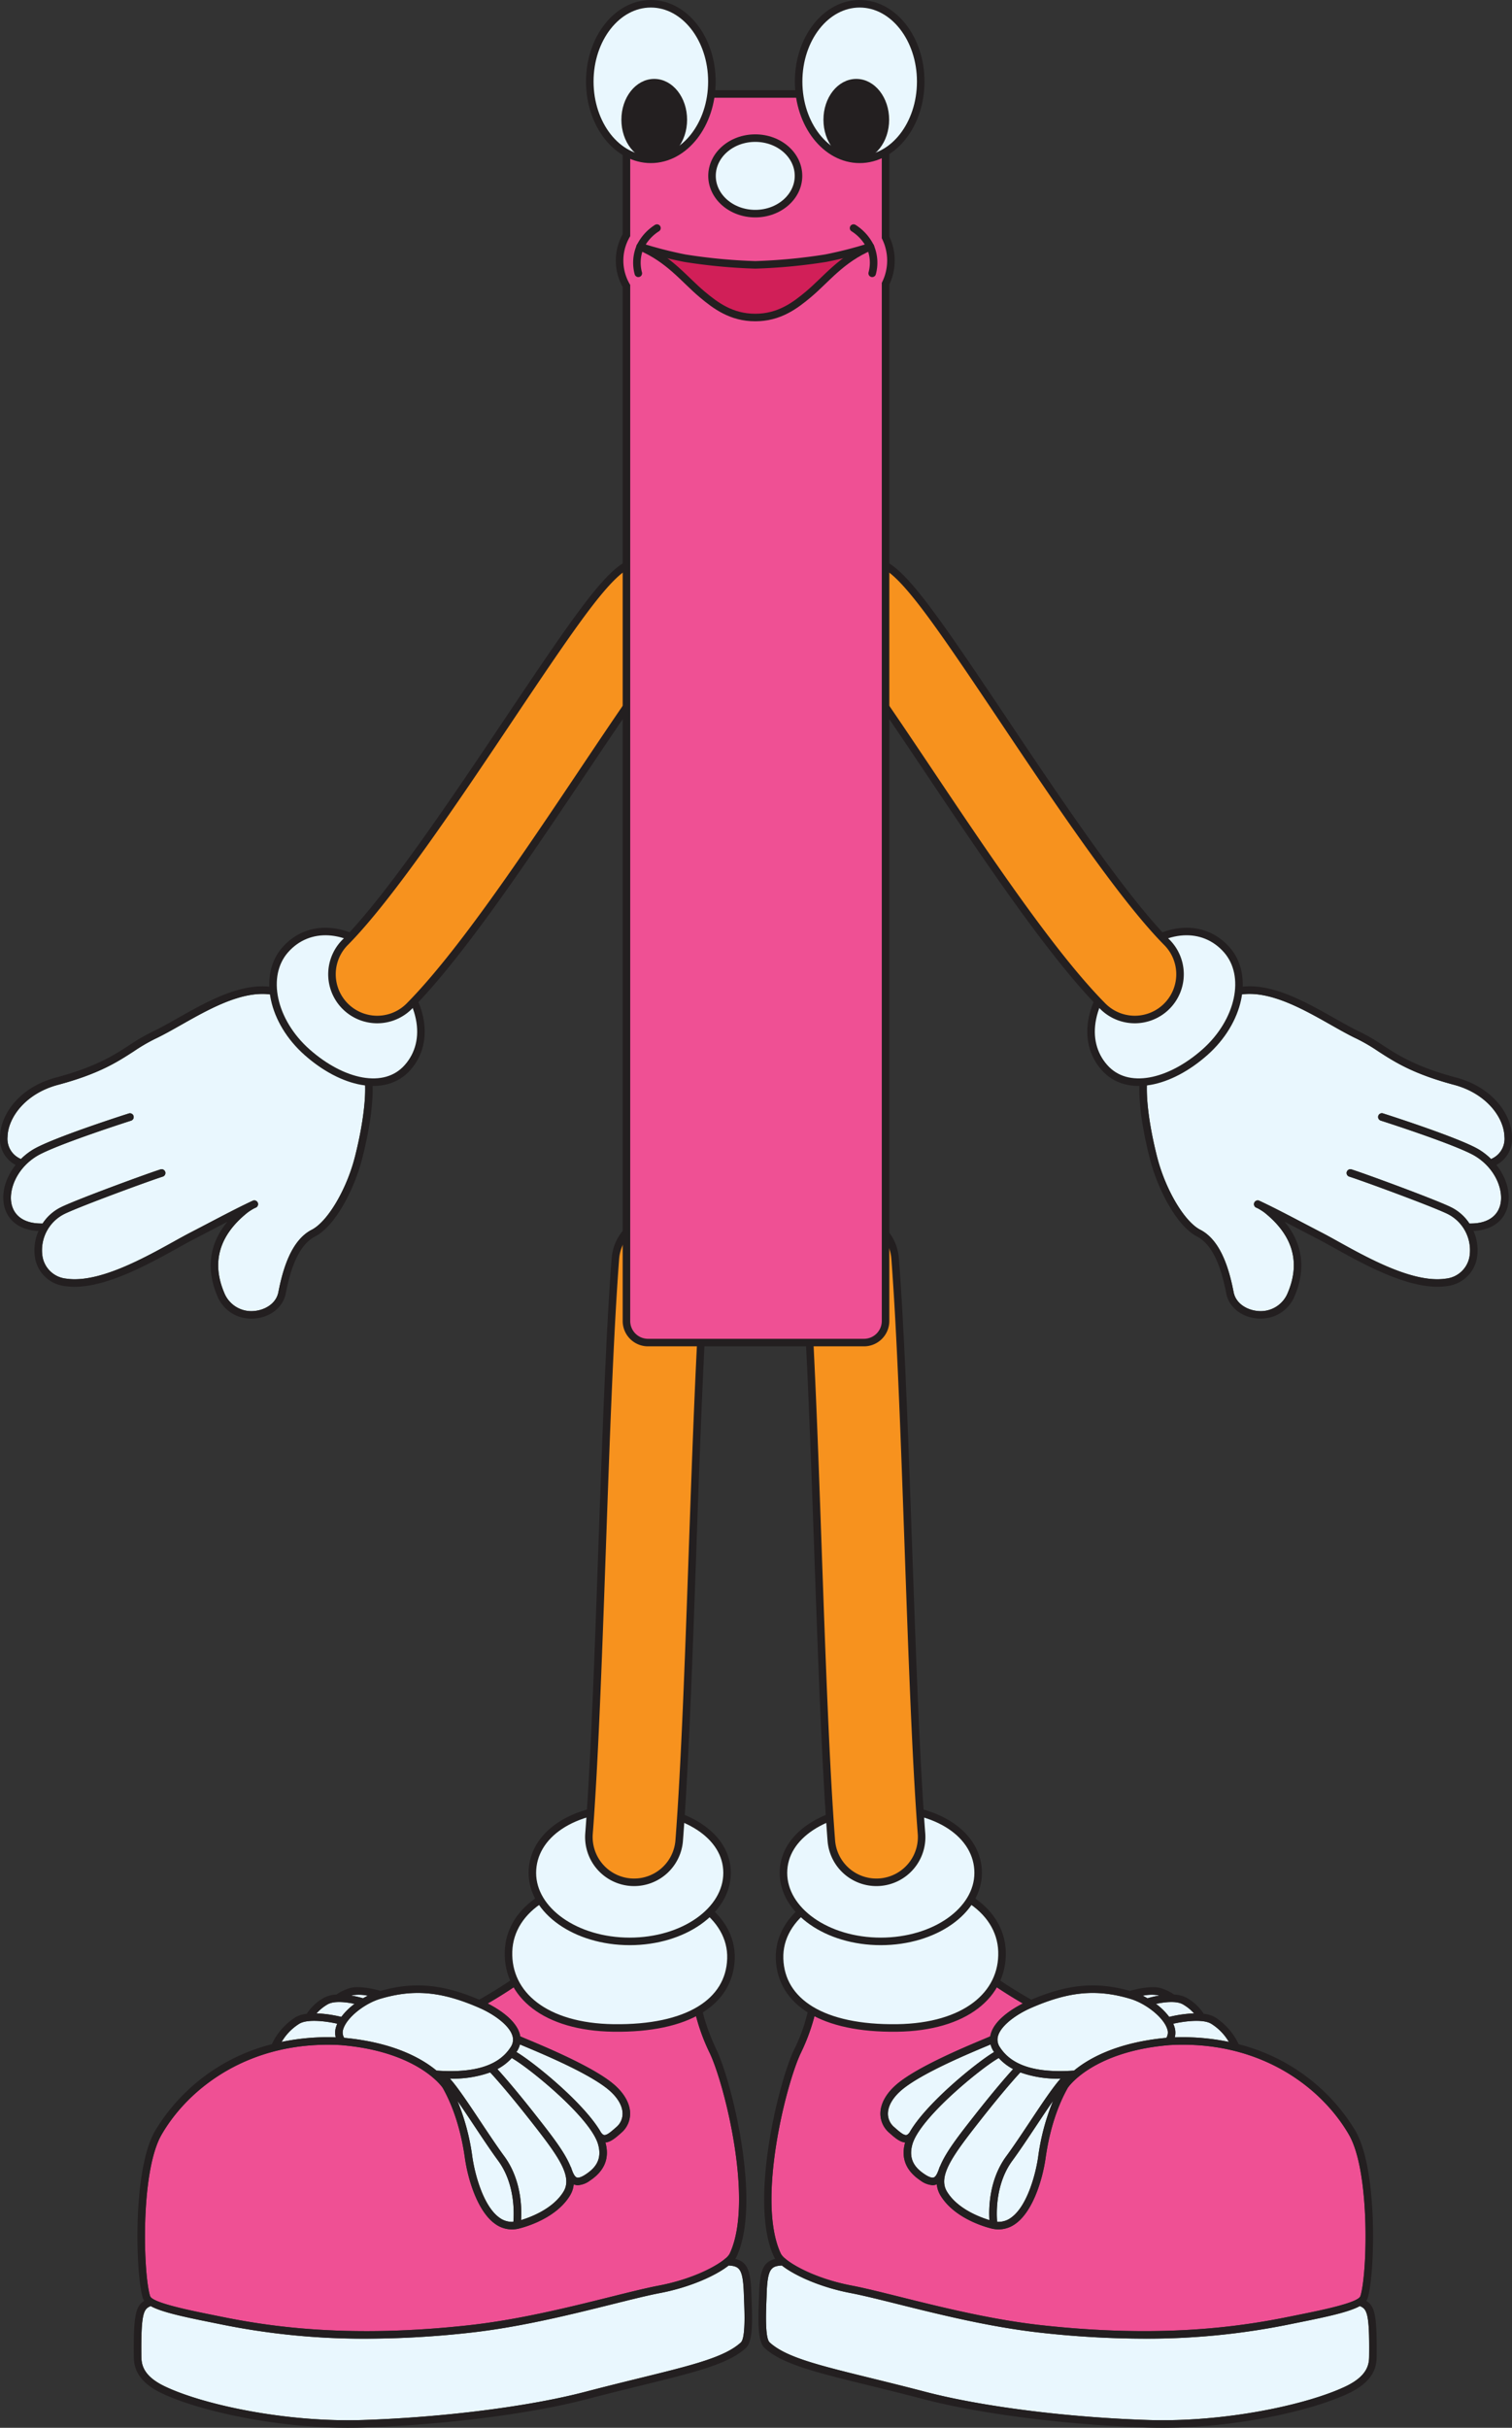
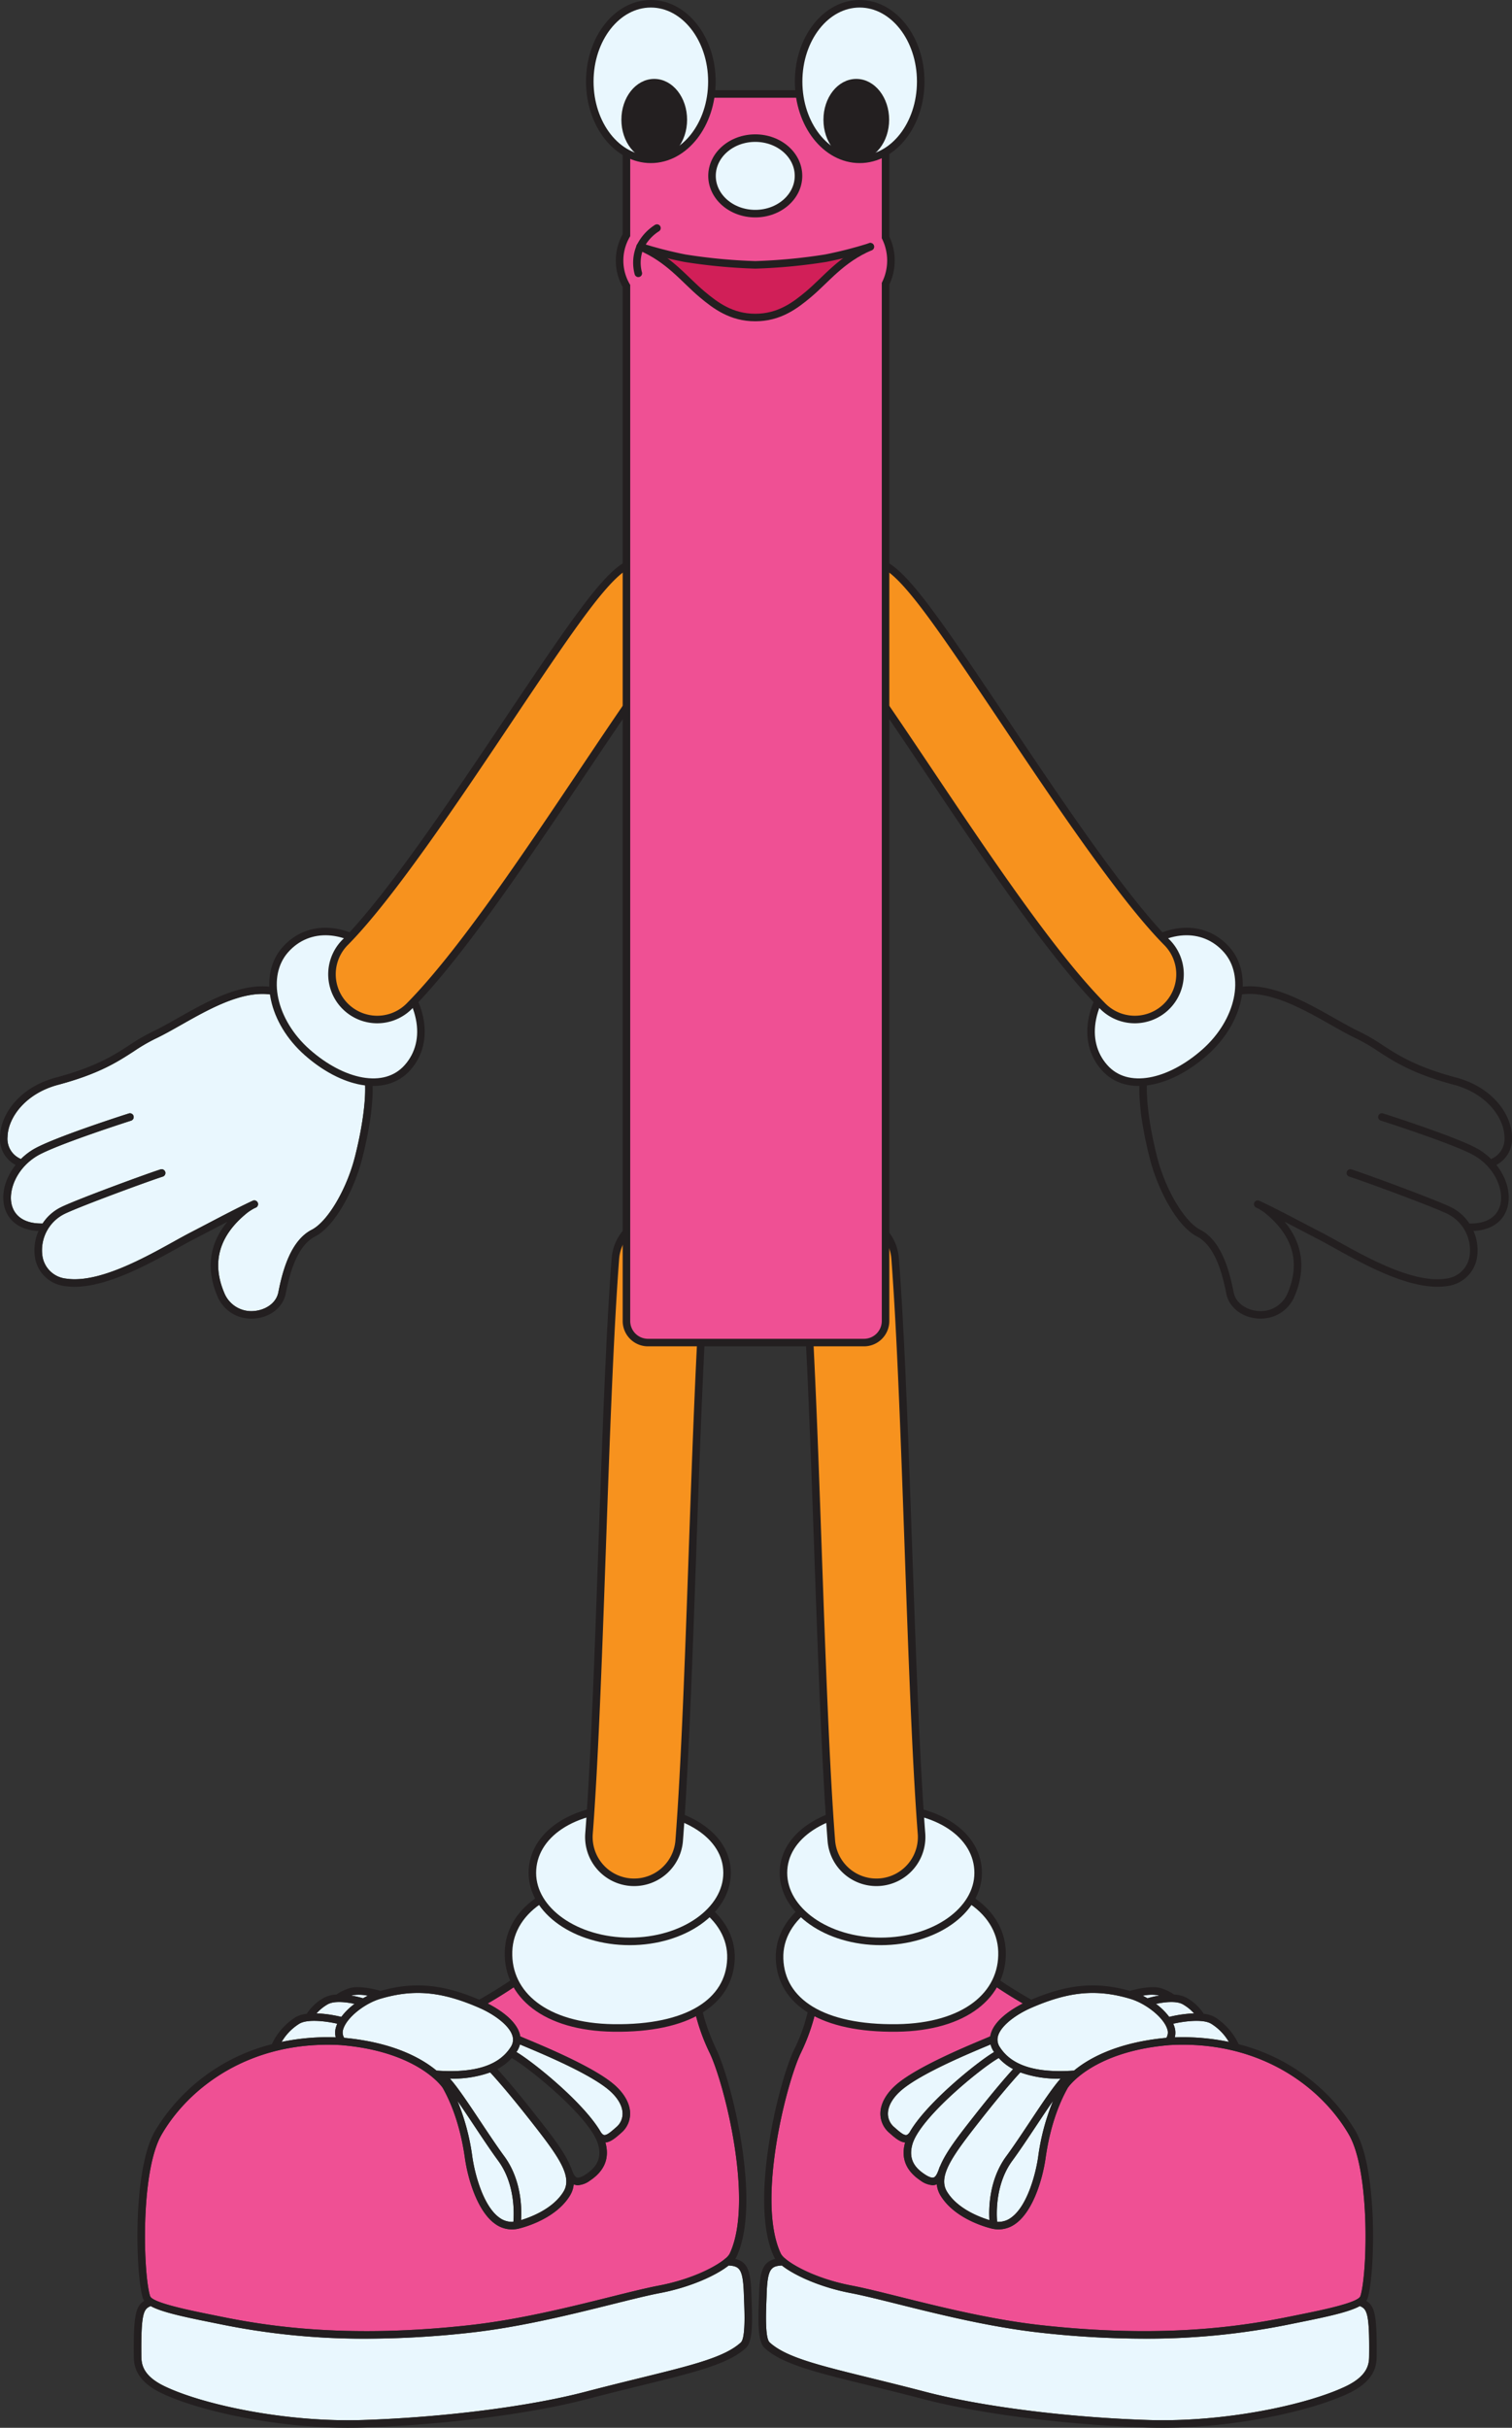
<svg xmlns="http://www.w3.org/2000/svg" viewBox="0 0 401.207 643.801">
  <rect x="0" y="0" width="401.207" height="643.801" fill="#333333" stroke="none" />
  <g id="Layer_2" data-name="Layer 2">
    <g id="I">
      <path d="M127.276,532.486c3.708,1.622,7.831,4.519,8.685,7.334a3.49,3.49,0,0,1-.46,3.043c-3.131,4.9-9.568,6.926-19.677,6.214-3.774-3.124-11.258-7.459-24.5-8.684a2.689,2.689,0,0,1-.216-2.383c.949-2.983,5.552-6.711,9.85-7.981C109.855,527.4,117.232,528.092,127.276,532.486Z" fill="#e9f7fe" />
      <path d="M138.88,542.528c5.109,2.136,17.072,7.138,22.374,11.443,2.5,2.034,3.907,4.323,3.948,6.445a4.633,4.633,0,0,1-1.665,3.652l-.153.134c-1.081.951-2.309,2.05-3.039,1.959-.088-.008-.355-.033-.735-.519a.949.949,0,0,0-.09-.078c-4.349-7.756-17.973-18.748-22.484-21.408.049-.072.1-.14.15-.215a5.988,5.988,0,0,0,.783-1.8C138.248,542.264,138.546,542.389,138.88,542.528Z" fill="#e9f7fe" />
      <path d="M133.816,571.811c-1.959-2.671-4.173-6-6.314-9.218-3.583-5.388-6.211-9.282-8.112-11.379l.168,0a29.264,29.264,0,0,0,10.511-1.656c.967,1.037,4.533,4.959,10.654,12.751,7.3,9.292,11.309,14.749,8.807,18.863-2.754,4.53-8.617,6.751-11.262,7.553C138.468,585.568,138.373,578.022,133.816,571.811Z" fill="#e9f7fe" />
      <path d="M136.223,589.182a5.583,5.583,0,0,1-3.724-1.116c-4.279-3.063-6.517-11.586-7.165-16.137a59.527,59.527,0,0,0-3.953-14.822c1.426,2.038,2.981,4.376,4.456,6.593,2.153,3.237,4.38,6.586,6.366,9.294C136.651,579.057,136.421,586.785,136.223,589.182Z" fill="#e9f7fe" />
-       <path d="M151.521,574.753a.968.968,0,0,0-.126-.219c-1.549-3.837-4.99-8.227-9.1-13.458-5.479-6.974-8.892-10.838-10.312-12.39a14,14,0,0,0,3.814-2.936c4.329,2.4,20.888,15.737,22.917,22.924,1.2,4.271-1.109,6.464-3.26,7.9-1.081.721-1.912,1.015-2.4.846C152.413,577.2,151.938,576.006,151.521,574.753Z" fill="#e9f7fe" />
      <path d="M97.59,529.228c-.422.208-.845.432-1.264.674a26.257,26.257,0,0,0-3.089-.717c.074-.024.143-.049.218-.072A10.866,10.866,0,0,1,97.59,529.228Z" fill="#e9f7fe" />
      <path d="M86.926,531.519c1.71-.991,4.924-.611,7.147-.13a16.981,16.981,0,0,0-3.509,3.454,33.762,33.762,0,0,0-6.581-.939A11.931,11.931,0,0,1,86.926,531.519Z" fill="#e9f7fe" />
      <path d="M79.5,536.608c2.316-1.3,7.358-.552,9.993.037a7.164,7.164,0,0,0-.29.757,5.01,5.01,0,0,0-.118,2.863,59.751,59.751,0,0,0-14.348,1.208A13.991,13.991,0,0,1,79.5,536.608Z" fill="#e9f7fe" />
      <path d="M196.585,621.164c-4.283,3.915-12.715,5.988-26.687,9.422-4.309,1.059-9.193,2.259-14.642,3.683-14.936,3.9-37.523,6.765-58.945,7.468-20.572.671-42.417-4.084-52.537-8.9-6.216-2.959-6.246-6.239-6.265-8.273-.111-11.308.649-12.294,2.483-13.036,2.836,1.56,8.376,2.774,16.075,4.322l2.243.453a188.981,188.981,0,0,0,38.909,3.864,250.5,250.5,0,0,0,27.651-1.6c13.267-1.474,26.81-4.846,37.691-7.556,5.027-1.252,9.368-2.333,12.635-2.955,7.828-1.491,14.741-4.592,18.154-7.294,2.871.179,3.818.832,4.035,7.718.014.452.034.953.055,1.491C197.568,613.23,197.835,620.021,196.585,621.164Z" fill="#e9f7fe" />
      <path d="M42.875,566.069c7.141-12.359,23.373-25.083,47.554-23.753,20.42,1.682,26.89,11.123,26.953,11.219a.988.988,0,0,0,.066.077c1.735,3.085,4.536,8.987,5.905,18.6.861,6.045,3.467,14.25,7.982,17.482a7.593,7.593,0,0,0,4.493,1.5,8.12,8.12,0,0,0,1.49-.142l.016,0h0l.011,0c.447-.1,9.851-2.184,13.893-8.833a6.966,6.966,0,0,0,1-2.986c.059.025.11.059.172.081a2.932,2.932,0,0,0,.954.157,6,6,0,0,0,3.2-1.232c3.864-2.574,5.236-5.969,4.079-10.091,1.4-.114,2.7-1.24,4.062-2.439l.152-.133a6.663,6.663,0,0,0,2.344-5.193c-.052-2.722-1.717-5.549-4.686-7.96-5.526-4.486-17.676-9.566-22.863-11.735-.644-.269-1.186-.5-1.6-.674a5.991,5.991,0,0,0-.173-.77c-1.16-3.818-5.951-6.681-8.47-7.956,2.445-1.412,4.93-2.961,7.413-4.635.964-.648,4.34.679,7.916,2.086a76.282,76.282,0,0,0,15.864,4.823l.683.111c5.259.867,15.915,2.623,23.223.241a52.839,52.839,0,0,0,3.851,10.587c3.9,8.267,11.772,39.379,5.251,53.146a4.4,4.4,0,0,1-1.084,1.239.968.968,0,0,0-.261.216c-2.682,2.183-8.97,5.377-17.439,6.99-3.322.633-7.688,1.721-12.744,2.979-10.823,2.7-24.294,6.05-37.429,7.509-31.877,3.543-52.9.421-65.94-2.235l-2.247-.454c-6-1.208-16.049-3.229-16.627-5C38.029,603.346,37.145,575.987,42.875,566.069Z" fill="#ef5094" />
      <path d="M199.439,609.888c-.021-.532-.041-1.029-.055-1.475-.189-5.978-.91-8.593-4.282-9.4a3.528,3.528,0,0,0,.311-.515c6.787-14.326-1.242-46.368-5.249-54.854-3.271-6.928-3.909-11.172-3.914-11.214a1,1,0,0,0-1.369-.785c-6.772,2.77-17.919.934-23.275.051l-.685-.113a74.685,74.685,0,0,1-15.456-4.709c-4.776-1.878-7.931-3.118-9.765-1.883-2.869,1.936-5.742,3.705-8.546,5.276-9.862-4.162-17.354-4.815-26.242-2.3a.936.936,0,0,0-.218-.112c-.526-.147-5.221-1.418-7.8-.664a12.375,12.375,0,0,0-3.631,1.727,7.584,7.584,0,0,0-3.341.868,12.86,12.86,0,0,0-4.442,4.107.85.85,0,0,0-.04.117,7.968,7.968,0,0,0-2.923.853,16.989,16.989,0,0,0-6.391,7.226,50.589,50.589,0,0,0-30.984,22.978c-6.1,10.55-5.137,38.527-3.21,44.435a2.355,2.355,0,0,0,.349.643c-2.311,1.379-2.876,4.052-2.773,14.506.019,2.106.06,6.489,7.4,9.987,9.676,4.607,29.794,9.161,49.456,9.161,1.338,0,2.677-.022,4.007-.066,21.561-.707,44.316-3.592,59.386-7.531,5.434-1.42,10.311-2.619,14.614-3.677,14.28-3.508,22.9-5.628,27.558-9.886C199.724,621,199.674,615.9,199.439,609.888Zm-72.163-77.4c3.708,1.622,7.831,4.519,8.685,7.334a3.49,3.49,0,0,1-.46,3.043c-3.131,4.9-9.568,6.926-19.677,6.214-3.774-3.124-11.258-7.459-24.5-8.684a2.689,2.689,0,0,1-.216-2.383c.949-2.983,5.552-6.711,9.85-7.981C109.855,527.4,117.232,528.092,127.276,532.486Zm11.6,10.042c5.109,2.136,17.072,7.138,22.374,11.443,2.5,2.034,3.907,4.323,3.948,6.445a4.633,4.633,0,0,1-1.665,3.652l-.153.134c-1.081.951-2.309,2.05-3.039,1.959-.088-.008-.355-.033-.735-.519a.949.949,0,0,0-.09-.078c-4.349-7.756-17.973-18.748-22.484-21.408.049-.072.1-.14.15-.215a5.988,5.988,0,0,0,.783-1.8C138.248,542.264,138.546,542.389,138.88,542.528Zm-5.064,29.283c-1.959-2.671-4.173-6-6.314-9.218-3.583-5.388-6.211-9.282-8.112-11.379l.168,0a29.264,29.264,0,0,0,10.511-1.656c.967,1.037,4.533,4.959,10.654,12.751,7.3,9.292,11.309,14.749,8.807,18.863-2.754,4.53-8.617,6.751-11.262,7.553C138.468,585.568,138.373,578.022,133.816,571.811Zm2.407,17.371a5.583,5.583,0,0,1-3.724-1.116c-4.279-3.063-6.517-11.586-7.165-16.137a59.527,59.527,0,0,0-3.953-14.822c1.426,2.038,2.981,4.376,4.456,6.593,2.153,3.237,4.38,6.586,6.366,9.294C136.651,579.057,136.421,586.785,136.223,589.182Zm15.3-14.429a.968.968,0,0,0-.126-.219c-1.549-3.837-4.99-8.227-9.1-13.458-5.479-6.974-8.892-10.838-10.312-12.39a14,14,0,0,0,3.814-2.936c4.329,2.4,20.888,15.737,22.917,22.924,1.2,4.271-1.109,6.464-3.26,7.9-1.081.721-1.912,1.015-2.4.846C152.413,577.2,151.938,576.006,151.521,574.753ZM97.59,529.228c-.422.208-.845.432-1.264.674a26.257,26.257,0,0,0-3.089-.717c.074-.024.143-.049.218-.072A10.866,10.866,0,0,1,97.59,529.228Zm-10.664,2.291c1.71-.991,4.924-.611,7.147-.13a16.981,16.981,0,0,0-3.509,3.454,33.762,33.762,0,0,0-6.581-.939A11.931,11.931,0,0,1,86.926,531.519ZM79.5,536.608c2.316-1.3,7.358-.552,9.993.037a7.164,7.164,0,0,0-.29.757,5.01,5.01,0,0,0-.118,2.863,59.751,59.751,0,0,0-14.348,1.208A13.991,13.991,0,0,1,79.5,536.608ZM42.875,566.069c7.141-12.359,23.373-25.083,47.554-23.753,20.42,1.682,26.89,11.123,26.953,11.219a.988.988,0,0,0,.066.077c1.735,3.085,4.536,8.987,5.905,18.6.861,6.045,3.467,14.25,7.982,17.482a7.593,7.593,0,0,0,4.493,1.5,8.12,8.12,0,0,0,1.49-.142l.016,0h0l.011,0c.447-.1,9.851-2.184,13.893-8.833a6.966,6.966,0,0,0,1-2.986c.059.025.11.059.172.081a2.932,2.932,0,0,0,.954.157,6,6,0,0,0,3.2-1.232c3.864-2.574,5.236-5.969,4.079-10.091,1.4-.114,2.7-1.24,4.062-2.439l.152-.133a6.663,6.663,0,0,0,2.344-5.193c-.052-2.722-1.717-5.549-4.686-7.96-5.526-4.486-17.676-9.566-22.863-11.735-.644-.269-1.186-.5-1.6-.674a5.991,5.991,0,0,0-.173-.77c-1.16-3.818-5.951-6.681-8.47-7.956,2.445-1.412,4.93-2.961,7.413-4.635.964-.648,4.34.679,7.916,2.086a76.282,76.282,0,0,0,15.864,4.823l.683.111c5.259.867,15.915,2.623,23.223.241a52.839,52.839,0,0,0,3.851,10.587c3.9,8.267,11.772,39.379,5.251,53.146a4.4,4.4,0,0,1-1.084,1.239.968.968,0,0,0-.261.216c-2.682,2.183-8.97,5.377-17.439,6.99-3.322.633-7.688,1.721-12.744,2.979-10.823,2.7-24.294,6.05-37.429,7.509-31.877,3.543-52.9.421-65.94-2.235l-2.247-.454c-6-1.208-16.049-3.229-16.627-5C38.029,603.346,37.145,575.987,42.875,566.069Zm153.71,55.1c-4.283,3.915-12.715,5.988-26.687,9.422-4.309,1.059-9.193,2.259-14.642,3.683-14.936,3.9-37.523,6.765-58.945,7.468-20.572.671-42.417-4.084-52.537-8.9-6.216-2.959-6.246-6.239-6.265-8.273-.111-11.308.649-12.294,2.483-13.036,2.836,1.56,8.376,2.774,16.075,4.322l2.243.453a188.981,188.981,0,0,0,38.909,3.864,250.5,250.5,0,0,0,27.651-1.6c13.267-1.474,26.81-4.846,37.691-7.556,5.027-1.252,9.368-2.333,12.635-2.955,7.828-1.491,14.741-4.592,18.154-7.294,2.871.179,3.818.832,4.035,7.718.014.452.034.953.055,1.491C197.568,613.23,197.835,620.021,196.585,621.164Z" fill="#231f20" />
      <path d="M193.955,519.435c-.381,11.456-11.4,18.614-31.18,18.338-18.105-.253-28.219-8.842-27.838-20.3s12.9-19.59,30.522-18.632C181.74,499.728,194.336,507.978,193.955,519.435Z" fill="#e9f7fe" stroke="#231f20" stroke-linecap="round" stroke-linejoin="round" stroke-width="2" />
      <path d="M192.927,496.654c0,10.032-11.566,18.165-25.834,18.165s-25.832-8.133-25.832-18.165,10.711-17.51,26.149-17.184C181.673,479.772,192.927,486.622,192.927,496.654Z" fill="#e9f7fe" stroke="#231f20" stroke-linecap="round" stroke-linejoin="round" stroke-width="2" />
      <path d="M168.272,499.153q-.464,0-.933-.036a12,12,0,0,1-11.044-12.885c1.485-19.305,2.5-48.024,3.48-75.8.985-27.9,2-56.752,3.519-76.69a12,12,0,0,1,23.931,1.817c-1.477,19.454-2.488,48.058-3.465,75.72-.989,28.018-2.013,56.99-3.536,76.791A12,12,0,0,1,168.272,499.153Z" fill="#f7921e" stroke="#231f20" stroke-miterlimit="10" stroke-width="2" />
      <path d="M299.855,530.029c4.3,1.27,8.9,5,9.851,7.981a2.686,2.686,0,0,1-.217,2.383c-13.241,1.225-20.726,5.56-24.5,8.684-10.109.712-16.546-1.317-19.677-6.214a3.49,3.49,0,0,1-.461-3.043c.856-2.815,4.979-5.712,8.686-7.334C283.582,528.092,290.96,527.4,299.855,530.029Z" fill="#e9f7fe" />
      <path d="M262.844,542.146a6.042,6.042,0,0,0,.784,1.8c.047.075.1.143.15.215-4.512,2.66-18.135,13.652-22.484,21.408a.839.839,0,0,0-.09.078c-.381.486-.647.511-.735.519-.73.091-1.959-1.008-3.04-1.959l-.153-.134a4.636,4.636,0,0,1-1.664-3.652c.041-2.122,1.443-4.411,3.947-6.445,5.3-4.3,17.266-9.307,22.374-11.443C262.268,542.389,262.566,542.264,262.844,542.146Z" fill="#e9f7fe" />
      <path d="M262.546,588.728c-2.645-.8-8.508-3.023-11.262-7.553-2.5-4.114,1.506-9.571,8.806-18.863,6.122-7.792,9.688-11.714,10.655-12.751a29.254,29.254,0,0,0,10.51,1.656l.169,0c-1.9,2.1-4.529,5.991-8.112,11.379-2.141,3.219-4.354,6.547-6.313,9.218C262.441,578.022,262.346,585.568,262.546,588.728Z" fill="#e9f7fe" />
      <path d="M268.61,572.994c1.986-2.708,4.214-6.057,6.367-9.294,1.475-2.217,3.029-4.555,4.455-6.593a59.576,59.576,0,0,0-3.952,14.822c-.647,4.551-2.886,13.074-7.165,16.137a5.586,5.586,0,0,1-3.725,1.116C264.392,586.785,264.163,579.057,268.61,572.994Z" fill="#e9f7fe" />
      <path d="M247.758,577.416c-.487.169-1.318-.125-2.4-.846-2.151-1.432-4.464-3.625-3.261-7.9,2.03-7.187,18.588-20.525,22.917-22.924a14.016,14.016,0,0,0,3.814,2.936c-1.419,1.552-4.832,5.416-10.311,12.39-4.109,5.231-7.551,9.621-9.1,13.458a.928.928,0,0,0-.125.219C248.876,576.006,248.4,577.2,247.758,577.416Z" fill="#e9f7fe" />
      <path d="M307.358,529.113c.076.023.145.048.219.072a26.257,26.257,0,0,0-3.089.717c-.419-.242-.842-.466-1.265-.674A10.866,10.866,0,0,1,307.358,529.113Z" fill="#e9f7fe" />
      <path d="M316.831,533.9a33.736,33.736,0,0,0-6.58.939,17.011,17.011,0,0,0-3.51-3.454c2.222-.481,5.436-.861,7.146.13A11.92,11.92,0,0,1,316.831,533.9Z" fill="#e9f7fe" />
      <path d="M326.077,541.473a59.751,59.751,0,0,0-14.348-1.208,5.01,5.01,0,0,0-.118-2.863,7.629,7.629,0,0,0-.29-.757c2.635-.589,7.677-1.339,9.993-.037A14,14,0,0,1,326.077,541.473Z" fill="#e9f7fe" />
      <path d="M203.374,609.967c.021-.538.041-1.039.054-1.491.218-6.886,1.164-7.539,4.035-7.718,3.414,2.7,10.327,5.8,18.155,7.294,3.266.622,7.607,1.7,12.635,2.955,10.88,2.71,24.423,6.082,37.691,7.556a250.505,250.505,0,0,0,27.65,1.6,189.02,189.02,0,0,0,38.911-3.864l2.242-.453c7.7-1.548,13.238-2.762,16.075-4.322,1.834.742,2.595,1.728,2.482,13.036-.018,2.034-.049,5.314-6.264,8.273-10.12,4.82-31.965,9.575-52.537,8.9-21.422-.7-44.009-3.564-58.946-7.468-5.448-1.424-10.332-2.624-14.641-3.683-13.972-3.434-22.4-5.507-26.687-9.422C202.979,620.021,203.246,613.23,203.374,609.967Z" fill="#e9f7fe" />
      <path d="M360.979,608.885c-.578,1.772-10.625,3.793-16.627,5l-2.248.454c-13.04,2.656-34.062,5.778-65.939,2.235-13.135-1.459-26.606-4.813-37.429-7.509-5.056-1.258-9.423-2.346-12.745-2.979-8.468-1.613-14.756-4.807-17.438-6.99a.984.984,0,0,0-.261-.216,4.4,4.4,0,0,1-1.084-1.239c-6.522-13.767,1.347-44.879,5.251-53.146a52.813,52.813,0,0,0,3.85-10.587c7.309,2.382,17.965.626,23.224-.241l.682-.111a76.3,76.3,0,0,0,15.866-4.823c3.574-1.407,6.951-2.734,7.914-2.086,2.484,1.674,4.968,3.223,7.414,4.635-2.52,1.275-7.311,4.138-8.47,7.956a6,6,0,0,0-.174.77c-.417.178-.96.4-1.6.674-5.188,2.169-17.337,7.249-22.863,11.735-2.97,2.411-4.634,5.238-4.687,7.96a6.665,6.665,0,0,0,2.346,5.193l.15.133c1.363,1.2,2.661,2.325,4.063,2.439-1.158,4.122.214,7.517,4.079,10.091a6,6,0,0,0,3.2,1.232,2.926,2.926,0,0,0,.953-.157c.062-.022.114-.056.174-.081a6.924,6.924,0,0,0,.994,2.986c4.042,6.649,13.446,8.737,13.892,8.833l.012,0h0l.017,0a8.125,8.125,0,0,0,1.489.142,7.593,7.593,0,0,0,4.494-1.5c4.514-3.232,7.121-11.437,7.982-17.482,1.37-9.611,4.17-15.513,5.9-18.6a.8.8,0,0,0,.065-.077c.064-.1,6.534-9.537,26.954-11.219,24.18-1.33,40.412,11.394,47.553,23.753C363.669,575.987,362.785,603.346,360.979,608.885Z" fill="#ef5094" />
      <path d="M202.88,622.641c4.658,4.258,13.278,6.378,27.558,9.886,4.3,1.058,9.18,2.257,14.613,3.677,15.071,3.939,37.827,6.824,59.387,7.531,1.33.044,2.668.066,4.007.066,19.661,0,39.78-4.554,49.456-9.161,7.343-3.5,7.383-7.881,7.4-9.987.1-10.454-.461-13.127-2.772-14.506a2.41,2.41,0,0,0,.349-.643c1.927-5.908,2.886-33.885-3.209-44.435a50.6,50.6,0,0,0-30.985-22.978,17,17,0,0,0-6.391-7.226,7.963,7.963,0,0,0-2.923-.853.85.85,0,0,0-.04-.117,12.87,12.87,0,0,0-4.443-4.107,7.58,7.58,0,0,0-3.341-.868,12.349,12.349,0,0,0-3.629-1.727c-2.579-.754-7.273.517-7.8.664a.942.942,0,0,0-.219.112c-8.887-2.518-16.379-1.865-26.242,2.3-2.8-1.571-5.676-3.34-8.545-5.276-1.834-1.235-4.989,0-9.766,1.883a74.675,74.675,0,0,1-15.455,4.709l-.685.113c-5.356.883-16.5,2.719-23.276-.051a1,1,0,0,0-1.368.785,44.816,44.816,0,0,1-3.914,11.214c-4.007,8.486-12.036,40.528-5.249,54.854a3.528,3.528,0,0,0,.311.515c-3.373.808-4.093,3.423-4.282,9.4-.014.446-.034.943-.054,1.475C201.139,615.9,201.089,621,202.88,622.641Zm96.975-92.612c4.3,1.27,8.9,5,9.851,7.981a2.686,2.686,0,0,1-.217,2.383c-13.241,1.225-20.726,5.56-24.5,8.684-10.109.712-16.546-1.317-19.677-6.214a3.49,3.49,0,0,1-.461-3.043c.856-2.815,4.979-5.712,8.686-7.334C283.582,528.092,290.96,527.4,299.855,530.029Zm-37.011,12.117a6.042,6.042,0,0,0,.784,1.8c.047.075.1.143.15.215-4.512,2.66-18.135,13.652-22.484,21.408a.839.839,0,0,0-.09.078c-.381.486-.647.511-.735.519-.73.091-1.959-1.008-3.04-1.959l-.153-.134a4.636,4.636,0,0,1-1.664-3.652c.041-2.122,1.443-4.411,3.947-6.445,5.3-4.3,17.266-9.307,22.374-11.443C262.268,542.389,262.566,542.264,262.844,542.146Zm-.3,46.582c-2.645-.8-8.508-3.023-11.262-7.553-2.5-4.114,1.506-9.571,8.806-18.863,6.122-7.792,9.688-11.714,10.655-12.751a29.254,29.254,0,0,0,10.51,1.656l.169,0c-1.9,2.1-4.529,5.991-8.112,11.379-2.141,3.219-4.354,6.547-6.313,9.218C262.441,578.022,262.346,585.568,262.546,588.728Zm6.064-15.734c1.986-2.708,4.214-6.057,6.367-9.294,1.475-2.217,3.029-4.555,4.455-6.593a59.576,59.576,0,0,0-3.952,14.822c-.647,4.551-2.886,13.074-7.165,16.137a5.586,5.586,0,0,1-3.725,1.116C264.392,586.785,264.163,579.057,268.61,572.994Zm-20.852,4.422c-.487.169-1.318-.125-2.4-.846-2.151-1.432-4.464-3.625-3.261-7.9,2.03-7.187,18.588-20.525,22.917-22.924a14.016,14.016,0,0,0,3.814,2.936c-1.419,1.552-4.832,5.416-10.311,12.39-4.109,5.231-7.551,9.621-9.1,13.458a.928.928,0,0,0-.125.219C248.876,576.006,248.4,577.2,247.758,577.416Zm59.6-48.3c.076.023.145.048.219.072a26.257,26.257,0,0,0-3.089.717c-.419-.242-.842-.466-1.265-.674A10.866,10.866,0,0,1,307.358,529.113Zm9.473,4.791a33.736,33.736,0,0,0-6.58.939,17.011,17.011,0,0,0-3.51-3.454c2.222-.481,5.436-.861,7.146.13A11.92,11.92,0,0,1,316.831,533.9Zm9.246,7.569a59.751,59.751,0,0,0-14.348-1.208,5.01,5.01,0,0,0-.118-2.863,7.629,7.629,0,0,0-.29-.757c2.635-.589,7.677-1.339,9.993-.037A14,14,0,0,1,326.077,541.473Zm34.9,67.412c-.578,1.772-10.625,3.793-16.627,5l-2.248.454c-13.04,2.656-34.062,5.778-65.939,2.235-13.135-1.459-26.606-4.813-37.429-7.509-5.056-1.258-9.423-2.346-12.745-2.979-8.468-1.613-14.756-4.807-17.438-6.99a.984.984,0,0,0-.261-.216,4.4,4.4,0,0,1-1.084-1.239c-6.522-13.767,1.347-44.879,5.251-53.146a52.813,52.813,0,0,0,3.85-10.587c7.309,2.382,17.965.626,23.224-.241l.682-.111a76.3,76.3,0,0,0,15.866-4.823c3.574-1.407,6.951-2.734,7.914-2.086,2.484,1.674,4.968,3.223,7.414,4.635-2.52,1.275-7.311,4.138-8.47,7.956a6,6,0,0,0-.174.77c-.417.178-.96.4-1.6.674-5.188,2.169-17.337,7.249-22.863,11.735-2.97,2.411-4.634,5.238-4.687,7.96a6.665,6.665,0,0,0,2.346,5.193l.15.133c1.363,1.2,2.661,2.325,4.063,2.439-1.158,4.122.214,7.517,4.079,10.091a6,6,0,0,0,3.2,1.232,2.926,2.926,0,0,0,.953-.157c.062-.022.114-.056.174-.081a6.924,6.924,0,0,0,.994,2.986c4.042,6.649,13.446,8.737,13.892,8.833l.012,0h0l.017,0a8.125,8.125,0,0,0,1.489.142,7.593,7.593,0,0,0,4.494-1.5c4.514-3.232,7.121-11.437,7.982-17.482,1.37-9.611,4.17-15.513,5.9-18.6a.8.8,0,0,0,.065-.077c.064-.1,6.534-9.537,26.954-11.219,24.18-1.33,40.412,11.394,47.553,23.753C363.669,575.987,362.785,603.346,360.979,608.885Zm-157.6,1.082c.021-.538.041-1.039.054-1.491.218-6.886,1.164-7.539,4.035-7.718,3.414,2.7,10.327,5.8,18.155,7.294,3.266.622,7.607,1.7,12.635,2.955,10.88,2.71,24.423,6.082,37.691,7.556a250.505,250.505,0,0,0,27.65,1.6,189.02,189.02,0,0,0,38.911-3.864l2.242-.453c7.7-1.548,13.238-2.762,16.075-4.322,1.834.742,2.595,1.728,2.482,13.036-.018,2.034-.049,5.314-6.264,8.273-10.12,4.82-31.965,9.575-52.537,8.9-21.422-.7-44.009-3.564-58.946-7.468-5.448-1.424-10.332-2.624-14.641-3.683-13.972-3.434-22.4-5.507-26.687-9.422C202.979,620.021,203.246,613.23,203.374,609.967Z" fill="#231f20" />
      <path d="M206.859,519.435c.381,11.456,11.4,18.614,31.18,18.338,18.105-.253,28.218-8.842,27.838-20.3s-12.9-19.59-30.522-18.632C219.074,499.728,206.478,507.978,206.859,519.435Z" fill="#e9f7fe" stroke="#231f20" stroke-linecap="round" stroke-linejoin="round" stroke-width="2" />
      <path d="M207.886,496.654c0,10.032,11.567,18.165,25.834,18.165s25.832-8.133,25.832-18.165-10.711-17.51-26.148-17.184C219.14,479.772,207.886,486.622,207.886,496.654Z" fill="#e9f7fe" stroke="#231f20" stroke-linecap="round" stroke-linejoin="round" stroke-width="2" />
      <path d="M232.542,499.153q.462,0,.933-.036a12,12,0,0,0,11.044-12.885c-1.485-19.305-2.5-48.024-3.48-75.8-.986-27.9-2-56.752-3.519-76.69a12,12,0,0,0-23.932,1.817c1.478,19.454,2.489,48.058,3.465,75.72.991,28.018,2.014,56.99,3.536,76.791A12,12,0,0,0,232.542,499.153Z" fill="#f7921e" stroke="#231f20" stroke-miterlimit="10" stroke-width="2" />
      <path d="M94.31,280.689c4.251,2.179,2.582,15.424-.138,26.1-2.208,8.671-7.241,17.158-11.457,19.321-5.587,2.867-7.729,10.828-8.854,16.566-.6,3.042-3.566,4.684-6.244,4.96a7.734,7.734,0,0,1-8.132-4.848c-3.419-8.1-1.3-15.272,6.266-21.292a16.091,16.091,0,0,1,1.537-.981c.2-.1.412-.2.609-.287a1,1,0,0,0-.841-1.815l-.541.256c-.006,0-.012,0-.018,0l-.1.052c-3.2,1.51-7.042,3.517-11.1,5.641-1.64.858-3.328,1.74-5.04,2.625-1.155.6-2.5,1.344-4.057,2.208-7.882,4.376-19.727,10.952-28.22,9.93-.14-.017-.28-.035-.418-.056a7.089,7.089,0,0,1-6.329-6.187,10.747,10.747,0,0,1,5.887-10.983c4.244-2.069,22.708-8.834,26.069-9.885a1,1,0,1,0-.6-1.909c-3.391,1.06-22.046,7.9-26.349,10a12.4,12.4,0,0,0-4.955,4.375,1.031,1.031,0,0,0-.147-.028c-4.24.044-7.071-1.641-7.965-4.742-1.093-3.788,1.052-9.722,6.534-13.1,4.808-2.962,24.9-9.379,25.1-9.444a1,1,0,0,0-.607-1.905c-.836.266-20.526,6.557-25.542,9.646a17.407,17.407,0,0,0-3.1,2.442A5.794,5.794,0,0,1,2,301.443c.137-5.1,4.775-11.468,13.376-13.763,10.918-2.914,15.818-6.1,20.142-8.9a47.288,47.288,0,0,1,5.661-3.311c2.155-1.016,4.511-2.348,7-3.758,9.032-5.105,20.272-11.458,28.847-6.1a37.394,37.394,0,0,1,11.547,6.28C95.46,277.5,93.819,280.438,94.31,280.689Z" fill="#e9f7fe" />
      <path d="M95.223,278.91a1,1,0,1,0-.913,1.779c4.251,2.179,2.582,15.424-.138,26.1-2.208,8.671-7.241,17.158-11.457,19.321-5.587,2.867-7.729,10.828-8.854,16.566-.6,3.042-3.566,4.683-6.244,4.96a7.736,7.736,0,0,1-8.132-4.848c-3.419-8.1-1.3-15.272,6.266-21.292a16.091,16.091,0,0,1,1.537-.981c.2-.1.412-.2.609-.287a1,1,0,0,0-.841-1.815l-.541.256c-.006,0-.012,0-.018,0l-.1.052c-3.2,1.51-7.042,3.517-11.1,5.641-1.64.858-3.328,1.74-5.04,2.625-1.155.6-2.5,1.344-4.057,2.208-7.882,4.376-19.727,10.952-28.22,9.93-.14-.017-.28-.035-.418-.056a7.089,7.089,0,0,1-6.329-6.187,10.747,10.747,0,0,1,5.887-10.983c4.244-2.069,22.708-8.834,26.069-9.885a1,1,0,1,0-.6-1.909c-3.391,1.06-22.046,7.9-26.349,10a12.4,12.4,0,0,0-4.955,4.375,1.031,1.031,0,0,0-.147-.028c-4.24.044-7.071-1.641-7.965-4.742-1.093-3.788,1.052-9.722,6.534-13.1,4.808-2.962,24.9-9.379,25.1-9.444a1,1,0,0,0-.607-1.905c-.836.266-20.526,6.557-25.542,9.646a17.407,17.407,0,0,0-3.1,2.442A5.794,5.794,0,0,1,2,301.443c.137-5.1,4.775-11.468,13.376-13.763,10.918-2.914,15.818-6.1,20.142-8.9a47.288,47.288,0,0,1,5.661-3.311c2.155-1.016,4.511-2.348,7-3.758,9.032-5.105,20.272-11.458,28.847-6.1a1,1,0,1,0,1.06-1.7c-9.587-5.992-21.4.688-30.89,6.053-2.462,1.391-4.787,2.7-6.875,3.69a48.849,48.849,0,0,0-5.9,3.442c-4.2,2.726-8.958,5.815-19.569,8.647C4.87,288.414.155,295.725,0,301.39a7.824,7.824,0,0,0,4.14,7.536c-2.736,3.458-3.939,7.728-2.9,11.343.993,3.441,3.822,5.592,7.891,6.081.353.043.717.07,1.088.087a12.5,12.5,0,0,0-.977,6.754,9.087,9.087,0,0,0,8.005,7.861c.156.025.314.046.472.065,9.145,1.1,21.329-5.665,29.438-10.166,1.542-.857,2.875-1.6,4-2.18,1.714-.886,3.405-1.77,5.048-2.629,1.408-.736,2.786-1.456,4.124-2.149-4.762,5.763-5.712,12.438-2.7,19.576a9.549,9.549,0,0,0,7.858,6.038,10.5,10.5,0,0,0,2.321.021c4.1-.423,7.315-3.061,8-6.564,1.046-5.33,2.992-12.7,7.805-15.171,5.405-2.774,10.465-12.687,12.482-20.607C98,299.861,101.7,282.231,95.223,278.91Z" fill="#231f20" />
      <path d="M108.161,283.071c-6.046,6.846-17.38,4.169-26.642-4.013S69.652,258.7,75.7,251.852s16.365-6.6,25.366,1.869C112.907,264.86,114.206,276.227,108.161,283.071Z" fill="#e9f7fe" stroke="#231f20" stroke-linecap="round" stroke-linejoin="round" stroke-width="2" />
      <path d="M98.645,270.266a11.975,11.975,0,0,0,9.959-3.46c13.455-13.556,30.9-39.588,46.3-62.556,9.343-13.938,20.97-31.284,24.5-34.282a12,12,0,1,0-14.868-18.839c-5.878,4.616-14.18,16.807-29.563,39.758-14.063,20.98-31.566,47.09-43.4,59.012a12,12,0,0,0,7.075,20.367Z" fill="#f7921e" stroke="#231f20" stroke-miterlimit="10" stroke-width="2" />
-       <path d="M306.9,280.689c-4.25,2.179-2.582,15.424.138,26.1,2.208,8.671,7.241,17.158,11.457,19.321,5.587,2.867,7.729,10.828,8.854,16.566.6,3.042,3.566,4.684,6.245,4.96a7.732,7.732,0,0,0,8.131-4.848c3.419-8.1,1.3-15.272-6.265-21.292a16.345,16.345,0,0,0-1.537-.981c-.2-.1-.412-.2-.609-.287a1,1,0,0,1,.84-1.815l.542.256s.012,0,.017,0c.032.015.069.036.1.052,3.2,1.51,7.041,3.517,11.1,5.641,1.641.858,3.328,1.74,5.04,2.625,1.156.6,2.5,1.344,4.057,2.208,7.882,4.376,19.727,10.952,28.221,9.93.14-.017.279-.035.418-.056a7.088,7.088,0,0,0,6.328-6.187,10.747,10.747,0,0,0-5.887-10.983c-4.244-2.069-22.707-8.834-26.068-9.885a1,1,0,0,1,.6-1.909c3.392,1.06,22.046,7.9,26.349,10a12.4,12.4,0,0,1,4.955,4.375,1.031,1.031,0,0,1,.147-.028c4.241.044,7.071-1.641,7.965-4.742,1.093-3.788-1.052-9.722-6.533-13.1-4.809-2.962-24.9-9.379-25.1-9.444a1,1,0,1,1,.606-1.905c.837.266,20.527,6.557,25.542,9.646a17.45,17.45,0,0,1,3.1,2.442,5.793,5.793,0,0,0,3.552-5.913c-.136-5.1-4.775-11.468-13.376-13.763-10.917-2.914-15.818-6.1-20.141-8.9a47.38,47.38,0,0,0-5.662-3.311c-2.155-1.016-4.511-2.348-7-3.758-9.031-5.105-20.271-11.458-28.847-6.1a37.4,37.4,0,0,0-11.546,6.28C305.748,277.5,307.389,280.438,306.9,280.689Z" fill="#e9f7fe" />
      <path d="M305.985,278.91a1,1,0,1,1,.912,1.779c-4.25,2.179-2.582,15.424.138,26.1,2.208,8.671,7.241,17.158,11.457,19.321,5.587,2.867,7.729,10.828,8.854,16.566.6,3.042,3.566,4.683,6.245,4.96a7.735,7.735,0,0,0,8.131-4.848c3.419-8.1,1.3-15.272-6.265-21.292a16.345,16.345,0,0,0-1.537-.981c-.2-.1-.412-.2-.609-.287a1,1,0,0,1,.84-1.815l.542.256s.012,0,.017,0c.032.015.069.036.1.052,3.2,1.51,7.041,3.517,11.1,5.641,1.641.858,3.328,1.74,5.04,2.625,1.156.6,2.5,1.344,4.057,2.208,7.882,4.376,19.727,10.952,28.221,9.93.14-.017.279-.035.418-.056a7.088,7.088,0,0,0,6.328-6.187,10.747,10.747,0,0,0-5.887-10.983c-4.244-2.069-22.707-8.834-26.068-9.885a1,1,0,0,1,.6-1.909c3.392,1.06,22.046,7.9,26.349,10a12.4,12.4,0,0,1,4.955,4.375,1.031,1.031,0,0,1,.147-.028c4.241.044,7.071-1.641,7.965-4.742,1.093-3.788-1.052-9.722-6.533-13.1-4.809-2.962-24.9-9.379-25.1-9.444a1,1,0,1,1,.606-1.905c.837.266,20.527,6.557,25.542,9.646a17.45,17.45,0,0,1,3.1,2.442,5.793,5.793,0,0,0,3.552-5.913c-.136-5.1-4.775-11.468-13.376-13.763-10.917-2.914-15.818-6.1-20.141-8.9a47.38,47.38,0,0,0-5.662-3.311c-2.155-1.016-4.511-2.348-7-3.758-9.031-5.105-20.271-11.458-28.847-6.1a1,1,0,1,1-1.059-1.7c9.586-5.992,21.4.688,30.89,6.053,2.461,1.391,4.786,2.7,6.874,3.69a48.849,48.849,0,0,1,5.9,3.442c4.2,2.726,8.959,5.815,19.569,8.647,9.993,2.667,14.708,9.978,14.859,15.643a7.824,7.824,0,0,1-4.139,7.536c2.735,3.458,3.939,7.728,2.9,11.343-.993,3.441-3.822,5.592-7.891,6.081-.353.043-.717.07-1.088.087a12.507,12.507,0,0,1,.978,6.754,9.089,9.089,0,0,1-8.006,7.861c-.156.025-.313.046-.471.065-9.145,1.1-21.329-5.665-29.439-10.166-1.542-.857-2.875-1.6-4-2.18-1.715-.886-3.406-1.77-5.049-2.629-1.408-.736-2.786-1.456-4.124-2.149,4.762,5.763,5.712,12.438,2.7,19.576a9.55,9.55,0,0,1-7.859,6.038,10.5,10.5,0,0,1-2.321.021c-4.1-.423-7.314-3.061-8-6.564-1.045-5.33-2.991-12.7-7.805-15.171-5.405-2.774-10.465-12.687-12.482-20.607C303.205,299.861,299.506,282.231,305.985,278.91Z" fill="#231f20" />
      <path d="M293.046,283.071c6.047,6.846,17.38,4.169,26.642-4.013s11.868-20.362,5.823-27.206-16.366-6.6-25.367,1.869C288.3,264.86,287,276.227,293.046,283.071Z" fill="#e9f7fe" stroke="#231f20" stroke-linecap="round" stroke-linejoin="round" stroke-width="2" />
      <path d="M302.562,270.266a11.976,11.976,0,0,1-9.959-3.46c-13.454-13.556-30.9-39.588-46.3-62.556-9.342-13.938-20.969-31.284-24.5-34.282a12,12,0,1,1,14.868-18.839c5.878,4.616,14.18,16.807,29.564,39.758,14.063,20.98,31.565,47.09,43.4,59.012a12,12,0,0,1-7.076,20.367Z" fill="#f7921e" stroke="#231f20" stroke-miterlimit="10" stroke-width="2" />
      <path d="M236.407,69.093a13.964,13.964,0,0,0-1.429-6.147v-32.3a5.727,5.727,0,0,0-5.72-5.72h-57.31a5.727,5.727,0,0,0-5.72,5.72V62.357a13.371,13.371,0,0,0,0,13.473V350.306a5.727,5.727,0,0,0,5.72,5.72h57.31a5.727,5.727,0,0,0,5.72-5.72V75.241A13.972,13.972,0,0,0,236.407,69.093Z" fill="#ef5094" stroke="#231f20" stroke-miterlimit="10" stroke-width="2" />
      <path d="M188.9,21.625c0,11.391-7.253,20.625-16.2,20.625s-16.2-9.234-16.2-20.625S163.755,1,172.7,1,188.9,10.234,188.9,21.625Z" fill="#e9f7fe" stroke="#231f20" stroke-width="2" />
      <path d="M181.32,31.75c0,5.426-3.455,9.825-7.718,9.825s-7.717-4.4-7.717-9.825,3.455-9.825,7.717-9.825S181.32,26.324,181.32,31.75Z" fill="#231f20" stroke="#231f20" stroke-width="2" />
      <path d="M211.912,21.625c0,11.391,7.252,20.625,16.2,20.625s16.2-9.234,16.2-20.625S237.059,1,228.112,1,211.912,10.234,211.912,21.625Z" fill="#e9f7fe" stroke="#231f20" stroke-width="2" />
      <path d="M219.5,31.75c0,5.426,3.454,9.825,7.717,9.825s7.716-4.4,7.716-9.825-3.454-9.825-7.716-9.825S219.5,26.324,219.5,31.75Z" fill="#231f20" stroke="#231f20" stroke-width="2" />
      <path d="M211.882,46.638c0,5.529-5.137,10.012-11.475,10.012s-11.475-4.483-11.475-10.012,5.137-10.013,11.475-10.013S211.882,41.108,211.882,46.638Z" fill="#e9f7fe" stroke="#231f20" stroke-width="2" />
      <path d="M224.176,68.144c-1.818.439-3.493.8-4.89,1.091a149.617,149.617,0,0,1-18.879,1.789,149.652,149.652,0,0,1-18.879-1.789c-1.394-.292-3.066-.651-4.889-1.091l-.552-.134.459.334a60.943,60.943,0,0,1,6.5,5.639c1.281,1.234,2.491,2.4,3.778,3.477,3.6,3.012,7.611,5.953,13.588,5.953S210.4,80.472,214,77.46c1.278-1.07,2.484-2.231,3.78-3.478a60.776,60.776,0,0,1,6.493-5.638l.46-.334Z" fill="#d11f58" />
      <path d="M174.322,60.483a12.339,12.339,0,0,0-4.451,4.945,10.756,10.756,0,0,0-.494,7.047" fill="none" stroke="#231f20" stroke-linecap="round" stroke-linejoin="round" stroke-width="2" />
-       <path d="M226.492,60.483a12.339,12.339,0,0,1,4.451,4.945,10.756,10.756,0,0,1,.494,7.047" fill="none" stroke="#231f20" stroke-linecap="round" stroke-linejoin="round" stroke-width="2" />
      <path d="M230.943,65.428a109.245,109.245,0,0,1-11.819,3.036,147.6,147.6,0,0,1-18.717,1.772,147.6,147.6,0,0,1-18.717-1.772,109.245,109.245,0,0,1-11.819-3.036" fill="none" stroke="#231f20" stroke-linecap="round" stroke-linejoin="round" stroke-width="2" />
      <path d="M230.943,65.428c-7.789,3.322-11.684,8.652-16.442,12.635-3.544,2.967-7.748,6.137-14.094,6.137s-10.549-3.17-14.093-6.137c-4.758-3.983-8.654-9.313-16.443-12.635" fill="none" stroke="#231f20" stroke-linecap="round" stroke-linejoin="round" stroke-width="2" />
    </g>
  </g>
</svg>